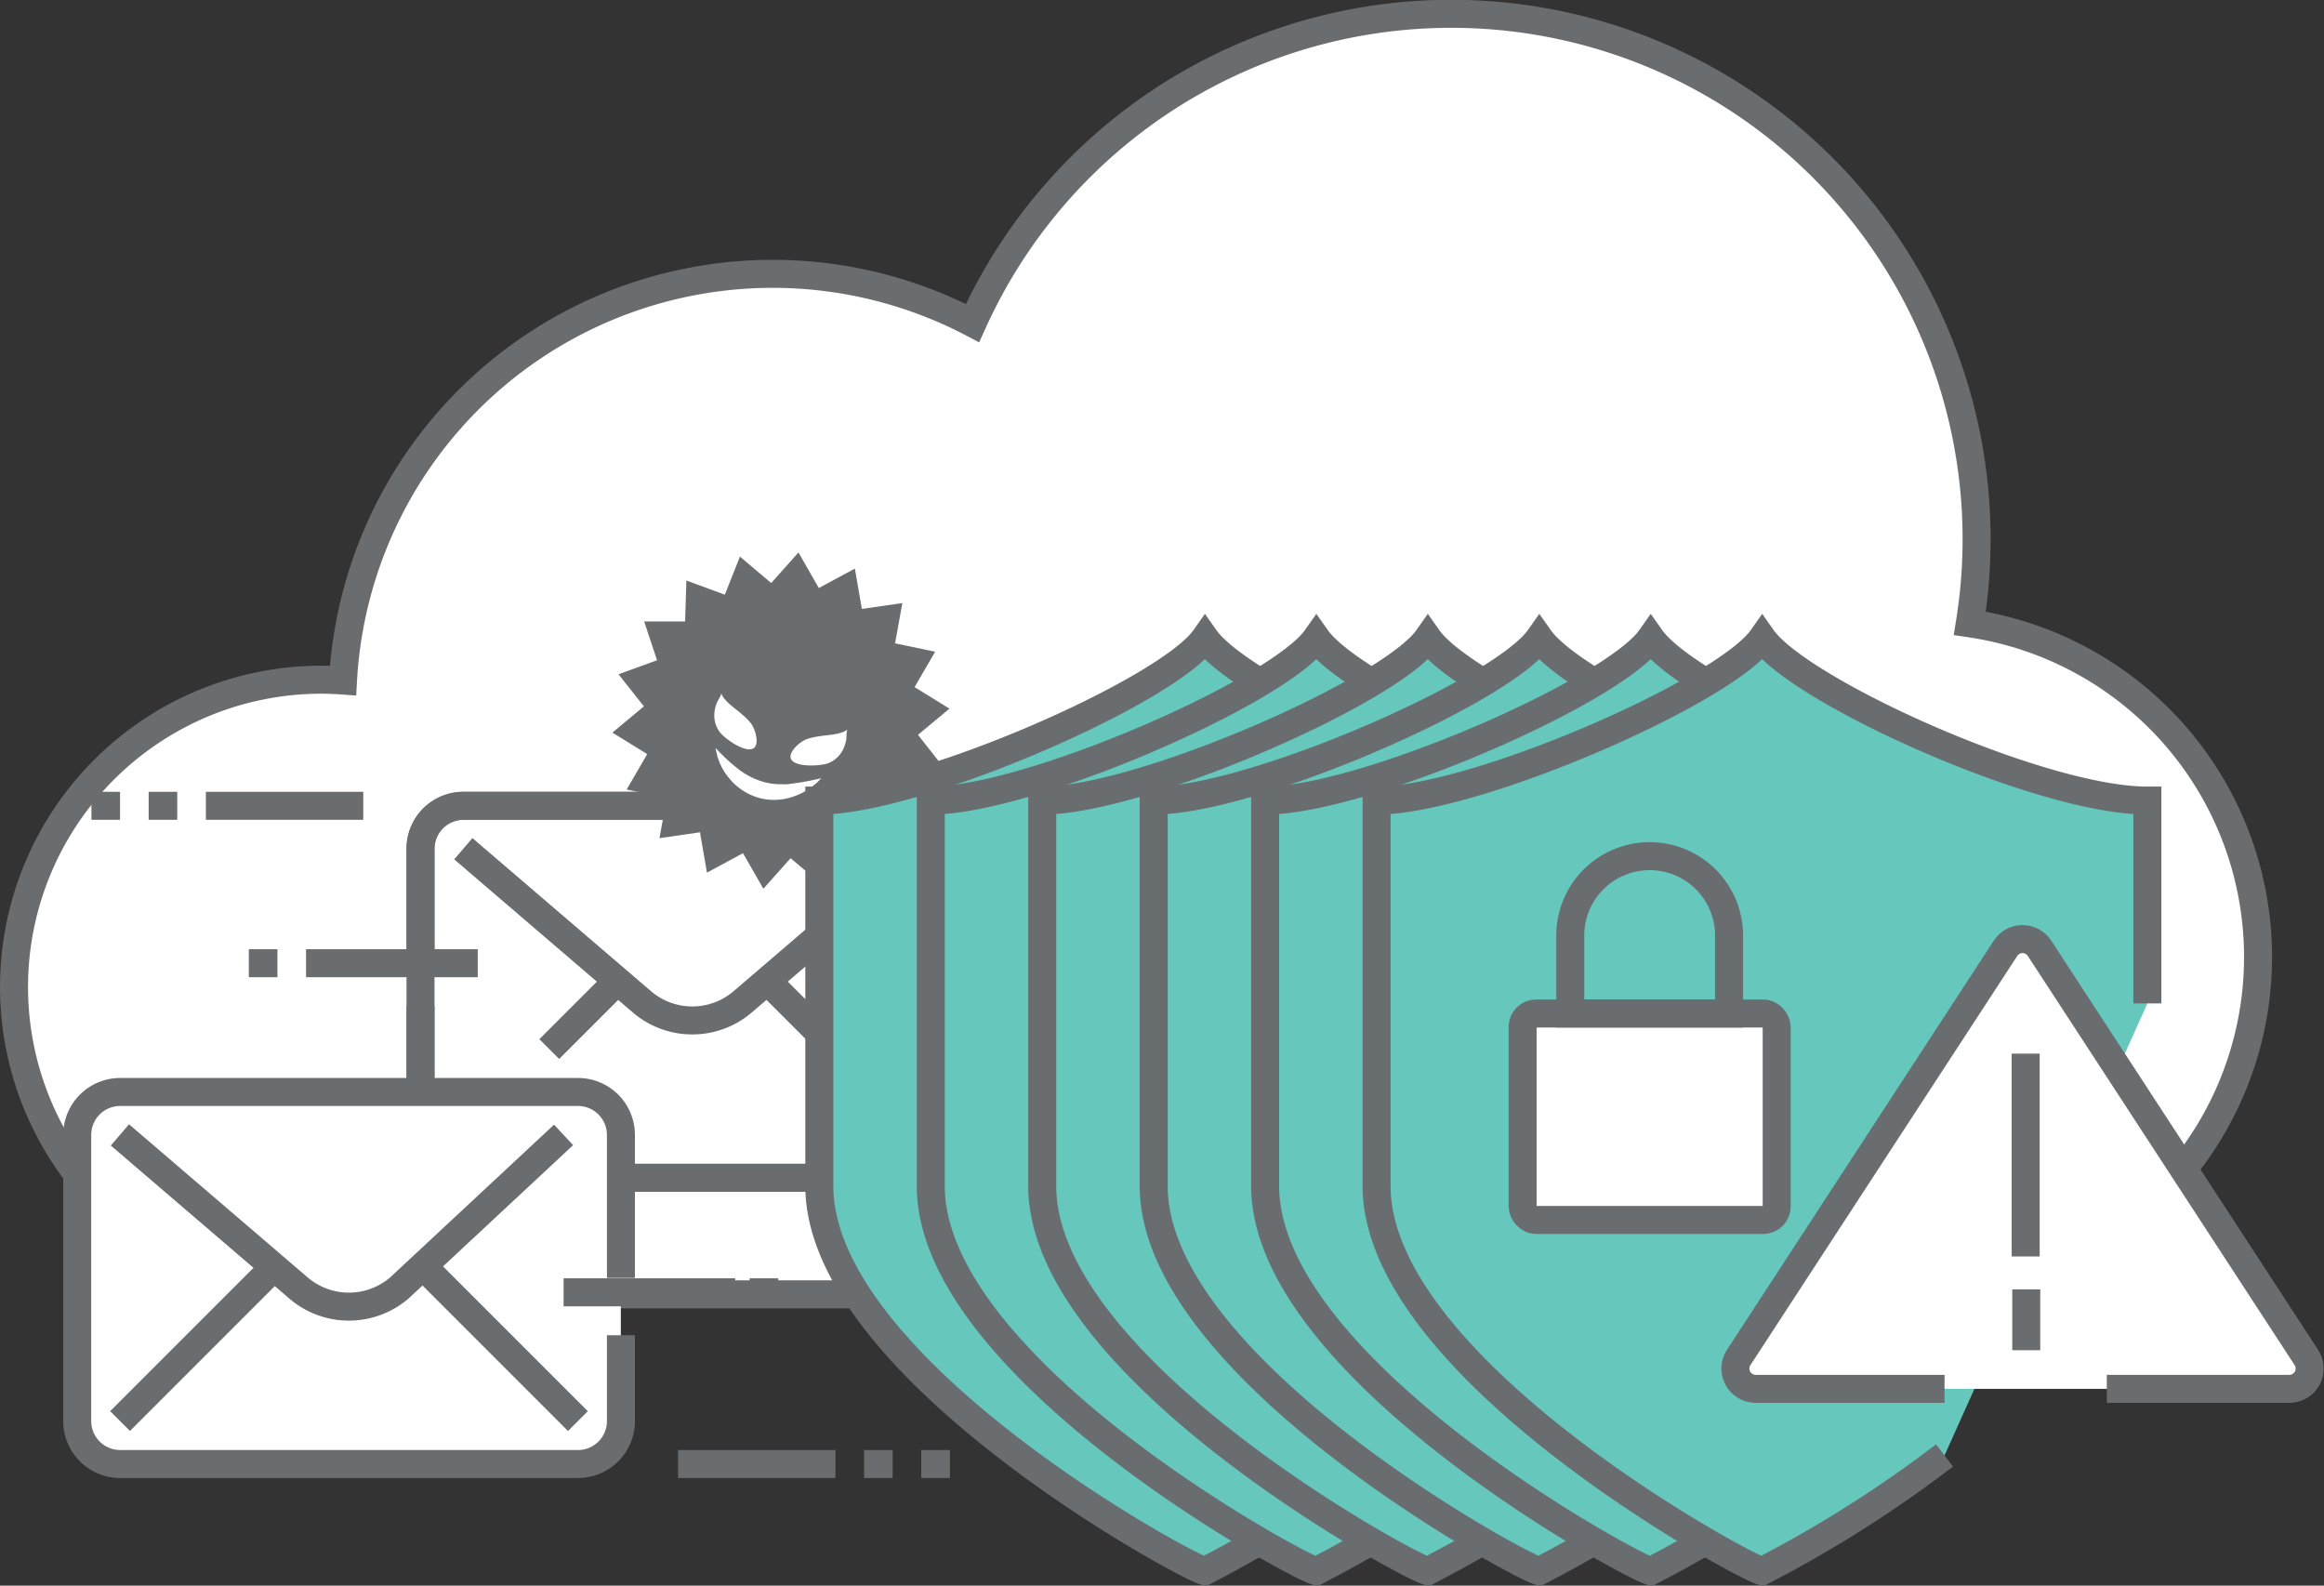
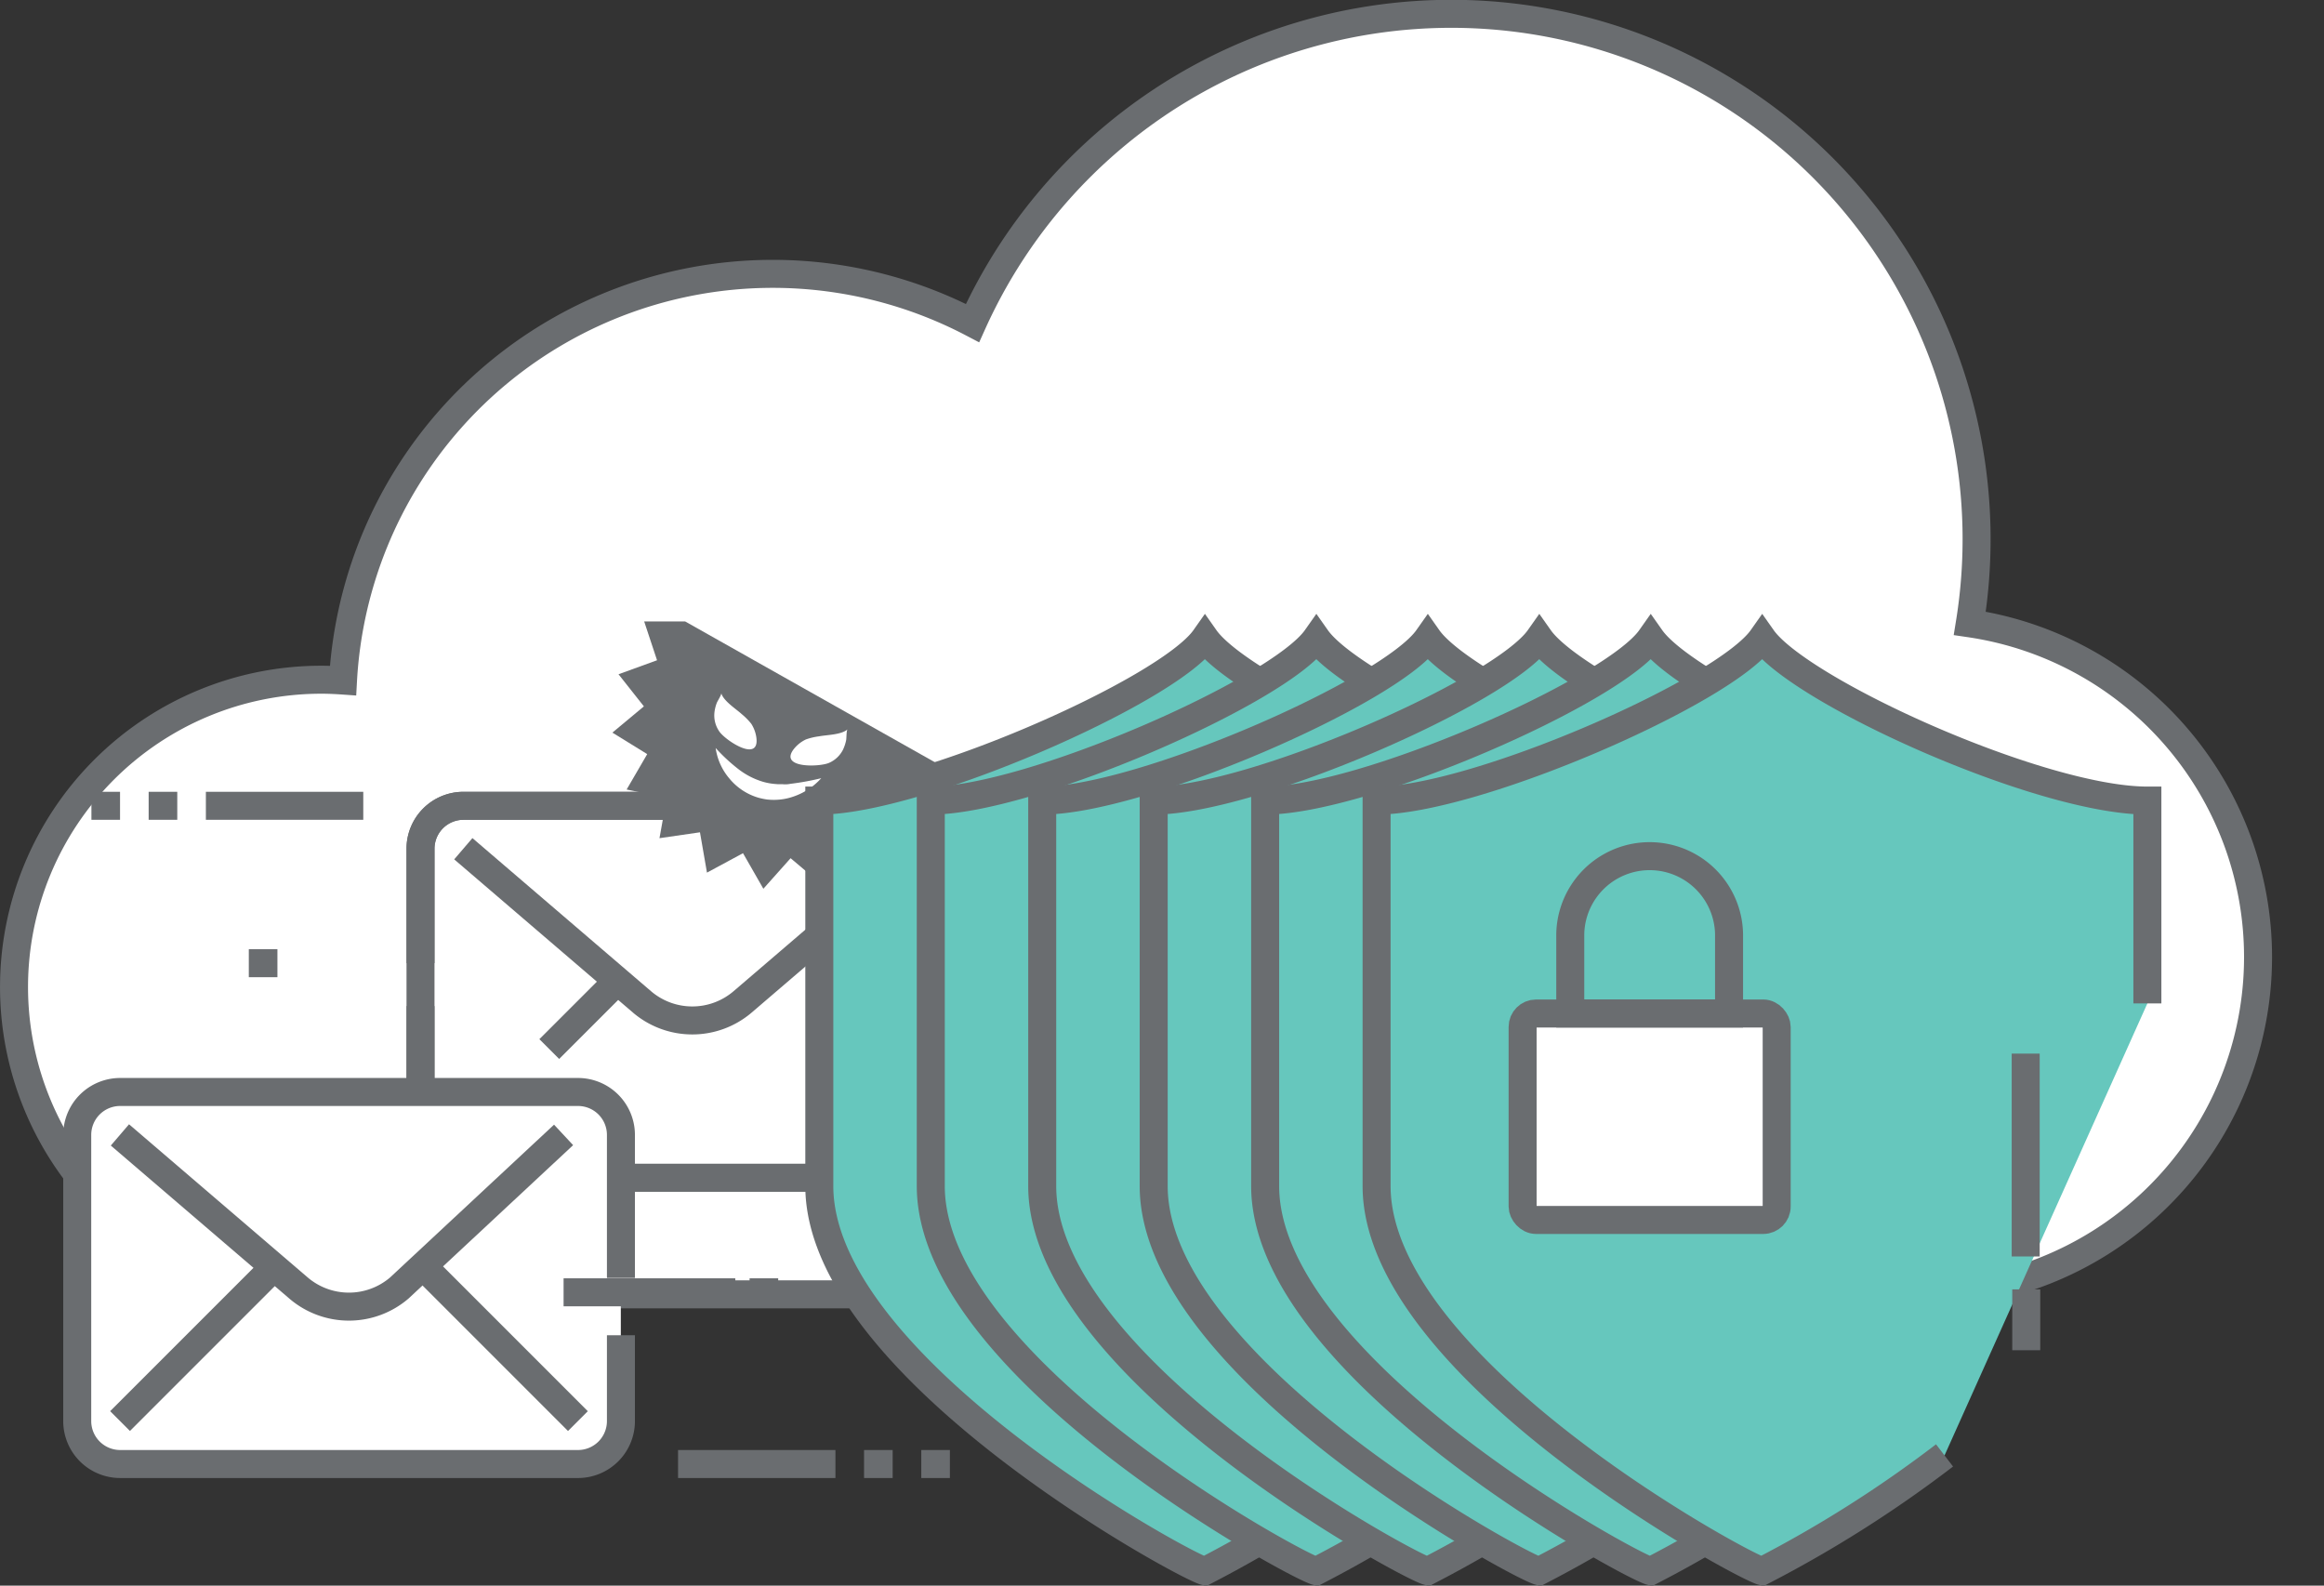
<svg xmlns="http://www.w3.org/2000/svg" height="56.626" viewBox="0 0 83 56.626" width="83">
  <rect x="0" y="0" width="83" height="56.626" fill="#333333" stroke="none" />
  <g transform="translate(-1080.324 -3190.034)">
    <path d="m1148.921 3236.258h-57.121a10.975 10.975 0 1 1 0-21.95c.26 0 .518.012.774.03a15.37 15.37 0 0 1 22.483-12.767 18.76 18.76 0 0 1 35.617 10.723 12.046 12.046 0 0 1 -1.753 23.964z" fill="#fff" stroke="#6a6d70" stroke-miterlimit="10" />
    <rect fill="#fff" height="13.286" rx="1.533" width="19.418" x="1095.51" y="3218.891" />
    <path d="m1113.227 3218.811h-16.352a1.533 1.533 0 0 0 -1.533 1.533v10.22a1.533 1.533 0 0 0 1.533 1.533h16.352a1.533 1.533 0 0 0 1.533-1.533v-10.22a1.533 1.533 0 0 0 -1.533-1.533z" fill="none" stroke="#6a6d70" stroke-miterlimit="10" />
    <path d="m1095.342 3224.432v-4.088a1.533 1.533 0 0 1 1.533-1.533h16.352a1.533 1.533 0 0 1 1.533 1.533v10.22a1.533 1.533 0 0 1 -1.533 1.533h-16.352a1.533 1.533 0 0 1 -1.533-1.533v-4.6" fill="none" stroke="#6a6d70" stroke-miterlimit="10" />
    <path d="m1113.227 3220.344-6.378 5.467a2.763 2.763 0 0 1 -1.8.665 2.765 2.765 0 0 1 -1.8-.665l-6.378-5.467" fill="none" stroke="#6a6d70" stroke-miterlimit="10" />
-     <path d="m1107.606 3224.943 5.621 5.621" fill="none" stroke="#6a6d70" stroke-miterlimit="10" />
    <path d="m1102.496 3224.943-2.555 2.555" fill="none" stroke="#6a6d70" stroke-miterlimit="10" />
    <rect fill="#fff" height="13.286" rx="1.533" width="19.418" x="1083.078" y="3229.031" />
    <g stroke="#6a6d70" stroke-miterlimit="10">
      <path d="m1102.5 3235.674v-5.11a1.533 1.533 0 0 0 -1.533-1.533h-16.352a1.533 1.533 0 0 0 -1.533 1.533v10.22a1.534 1.534 0 0 0 1.533 1.533h16.352a1.533 1.533 0 0 0 1.533-1.533v-3.066" fill="none" />
      <path d="m1100.452 3230.564-5.867 5.467a2.763 2.763 0 0 1 -1.8.665 2.766 2.766 0 0 1 -1.8-.665l-6.378-5.467" fill="none" />
      <path d="m1095.342 3235.163 5.621 5.621" fill="none" />
      <path d="m1089.976 3235.418-5.365 5.365" fill="none" />
-       <path d="m1097.386 3224.432h-6.132" fill="none" />
      <path d="m1093.298 3218.811h-5.621" fill="none" />
      <path d="m1100.452 3236.185h6.132" fill="none" />
      <path d="m1104.54 3242.317h5.621" fill="none" />
      <path d="m1086.655 3218.811h-1.022" fill="none" />
      <path d="m1084.611 3218.811h-1.022" fill="none" />
      <path d="m1090.232 3224.432h-1.022" fill="none" />
      <path d="m1111.183 3242.317h1.022" fill="none" />
      <path d="m1113.227 3242.317h1.022" fill="none" />
      <path d="m1107.095 3236.185h1.022" fill="none" />
    </g>
-     <path d="m1114.012 3217.424-1.375.5.46 1.388-1.463-.006-.044 1.461-1.373-.5-.539 1.358-1.118-.943-.973 1.091-.727-1.27-1.287.694-.25-1.44-1.446.21.259-1.438-1.432-.3.735-1.264-1.244-.768 1.125-.937-.906-1.147 1.376-.5-.46-1.387h1.462l.046-1.461 1.373.506.539-1.36 1.117.944.974-1.092.726 1.27 1.288-.694.25 1.441 1.446-.209-.26 1.438 1.431.3-.734 1.263 1.245.769-1.124.935z" fill="#6a6d70" />
+     <path d="m1114.012 3217.424-1.375.5.46 1.388-1.463-.006-.044 1.461-1.373-.5-.539 1.358-1.118-.943-.973 1.091-.727-1.27-1.287.694-.25-1.44-1.446.21.259-1.438-1.432-.3.735-1.264-1.244-.768 1.125-.937-.906-1.147 1.376-.5-.46-1.387h1.462z" fill="#6a6d70" />
    <path d="m1107.338 3216.381a1.224 1.224 0 0 0 -.183-.5 2.314 2.314 0 0 0 -.338-.342c-.211-.193-.652-.467-.735-.752.017.056-.135.284-.158.348a1.375 1.375 0 0 0 -.086.359 1 1 0 0 0 .177.664c.216.316 1.436 1.127 1.323.223z" fill="#fff" />
    <path d="m1108.688 3216.767a1.218 1.218 0 0 1 .418-.326 2.274 2.274 0 0 1 .469-.111c.279-.054.8-.053 1.019-.25-.043.038-.036.311-.049.378a1.462 1.462 0 0 1 -.115.351 1.01 1.01 0 0 1 -.5.47c-.353.152-1.815.196-1.242-.512z" fill="#fff" />
    <path d="m1105.883 3216.747a6.306 6.306 0 0 0 .81.752 2.69 2.69 0 0 0 .881.454 2.184 2.184 0 0 0 .479.082c.082.011.166 0 .25.007s.171 0 .257-.017a9.345 9.345 0 0 0 1.094-.2 2.342 2.342 0 0 1 -.991.655 2.093 2.093 0 0 1 -.614.117 2.265 2.265 0 0 1 -.32-.01 2.413 2.413 0 0 1 -.317-.065 2.108 2.108 0 0 1 -1.042-.69 2.131 2.131 0 0 1 -.487-1.085z" fill="#fff" />
    <path d="m1137.113 3225.868v-7.244c-3.824 0-12.418-3.9-13.756-5.8-1.338 1.9-10.267 5.8-13.772 5.8v13.763c0 6.471 13 13.551 13.764 13.755a43.707 43.707 0 0 0 6.52-4.132" fill="#66c7bd" stroke="#6a6d70" stroke-miterlimit="10" />
    <path d="m1141.093 3225.868v-7.244c-3.823 0-12.418-3.9-13.756-5.8-1.338 1.9-10.267 5.8-13.771 5.8v13.763c0 6.471 13 13.551 13.764 13.755a43.722 43.722 0 0 0 6.519-4.132" fill="#66c7bd" stroke="#6a6d70" stroke-miterlimit="10" />
    <path d="m1145.074 3225.868v-7.244c-3.823 0-12.418-3.9-13.756-5.8-1.338 1.9-10.267 5.8-13.772 5.8v13.763c0 6.471 13 13.551 13.764 13.755a43.655 43.655 0 0 0 6.52-4.132" fill="#66c7bd" stroke="#6a6d70" stroke-miterlimit="10" />
    <path d="m1149.055 3225.868v-7.244c-3.824 0-12.418-3.9-13.756-5.8-1.338 1.9-10.267 5.8-13.772 5.8v13.763c0 6.471 13 13.551 13.764 13.755a43.707 43.707 0 0 0 6.52-4.132" fill="#66c7bd" stroke="#6a6d70" stroke-miterlimit="10" />
    <path d="m1153.035 3225.868v-7.244c-3.823 0-12.418-3.9-13.756-5.8-1.338 1.9-10.267 5.8-13.771 5.8v13.763c0 6.471 13 13.551 13.764 13.755a43.722 43.722 0 0 0 6.519-4.132" fill="#66c7bd" stroke="#6a6d70" stroke-miterlimit="10" />
    <path d="m1157.016 3225.868v-7.244c-3.823 0-12.418-3.9-13.756-5.8-1.338 1.9-10.267 5.8-13.772 5.8v13.763c0 6.471 13 13.551 13.764 13.755a43.646 43.646 0 0 0 6.52-4.132" fill="#66c7bd" stroke="#6a6d70" stroke-miterlimit="10" />
-     <path d="m1149.772 3239.632h-6.744a.725.725 0 0 1 -.607-1.121l9.529-14.611a.725.725 0 0 1 1.214 0l9.529 14.611a.725.725 0 0 1 -.607 1.121h-6.519" fill="#fff" stroke="#6a6d70" stroke-miterlimit="10" />
    <path d="m1152.67 3227.661v7.244" fill="none" stroke="#6a6d70" stroke-miterlimit="10" />
    <rect fill="#fff" height="7.373" rx=".479" stroke="#6a6d70" stroke-miterlimit="10" width="9.074" x="1134.703" y="3226.228" />
    <path d="m1136.405 3223.392a2.836 2.836 0 0 1 5.671 0v2.836h-5.671z" fill="none" stroke="#6a6d70" stroke-miterlimit="10" />
    <path d="m1152.69 3236.08v2.173" fill="none" stroke="#6a6d70" stroke-miterlimit="10" />
  </g>
</svg>